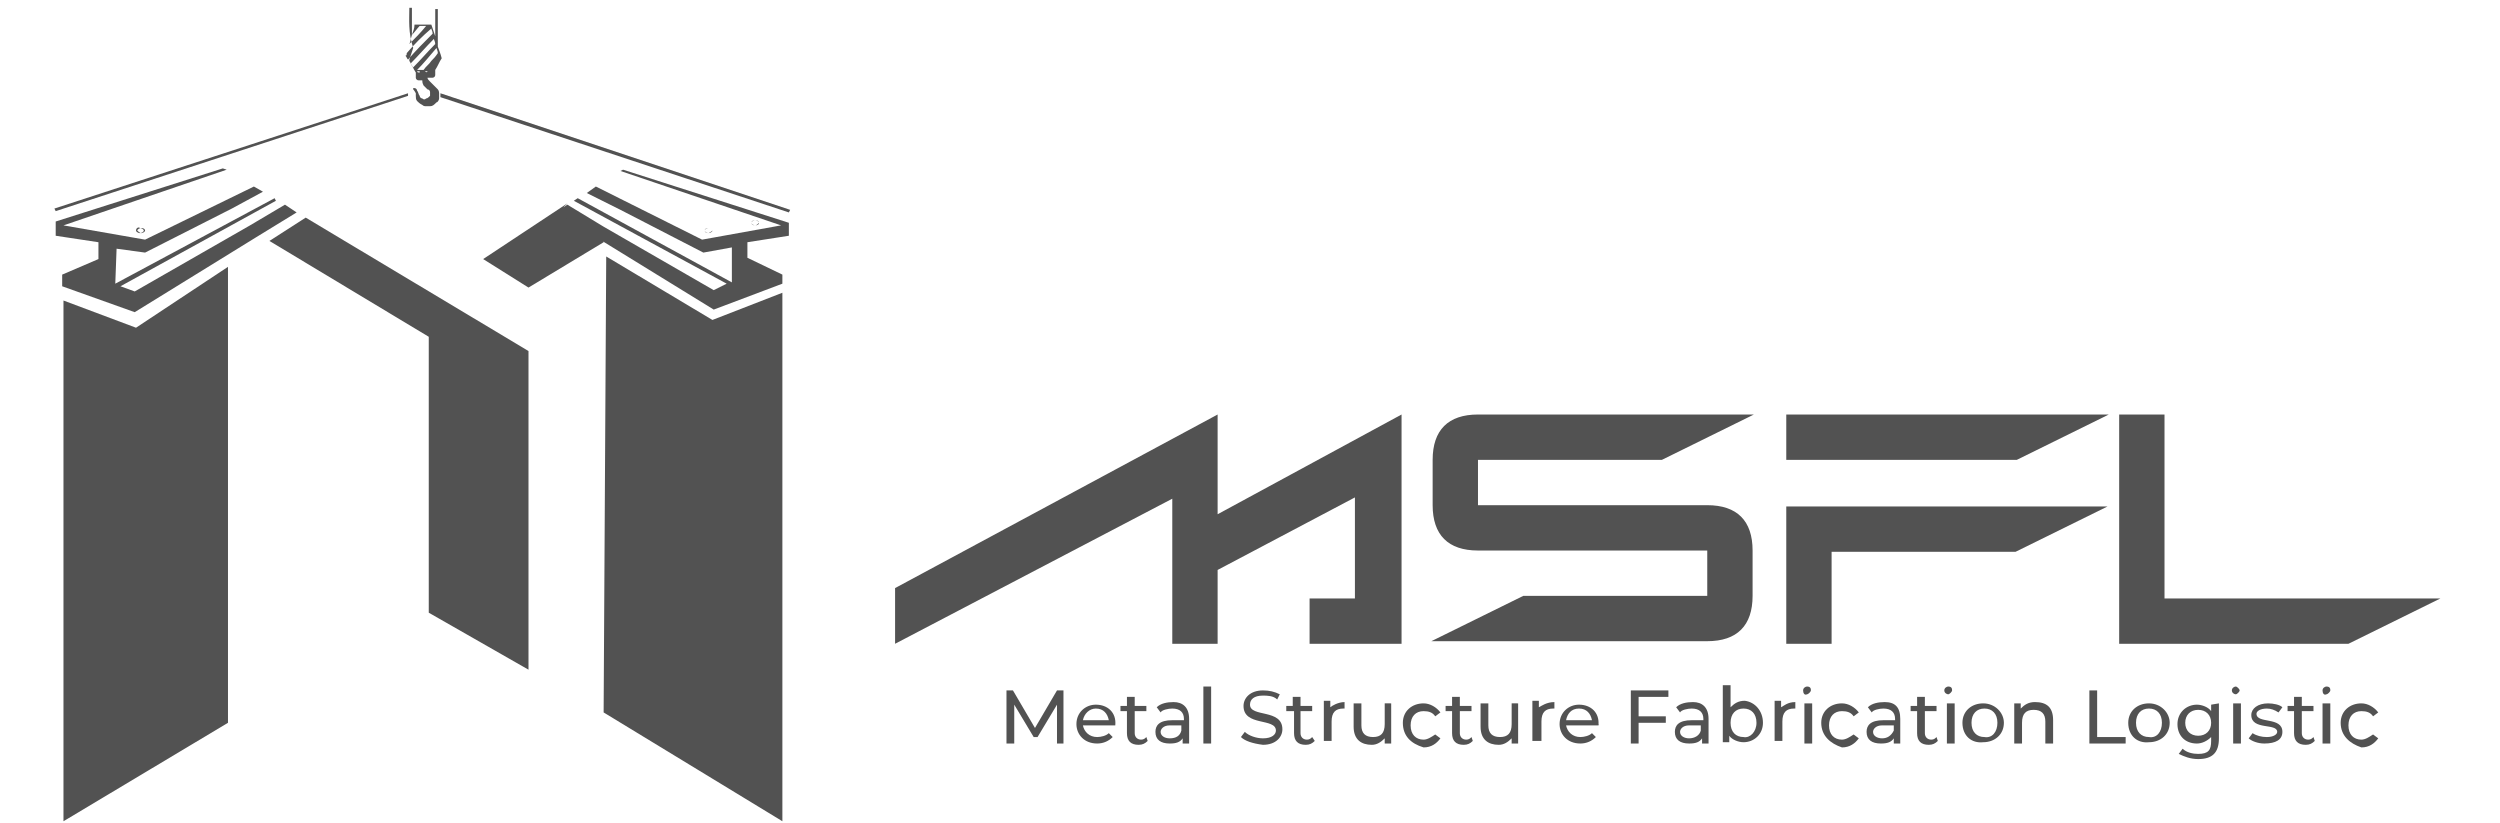
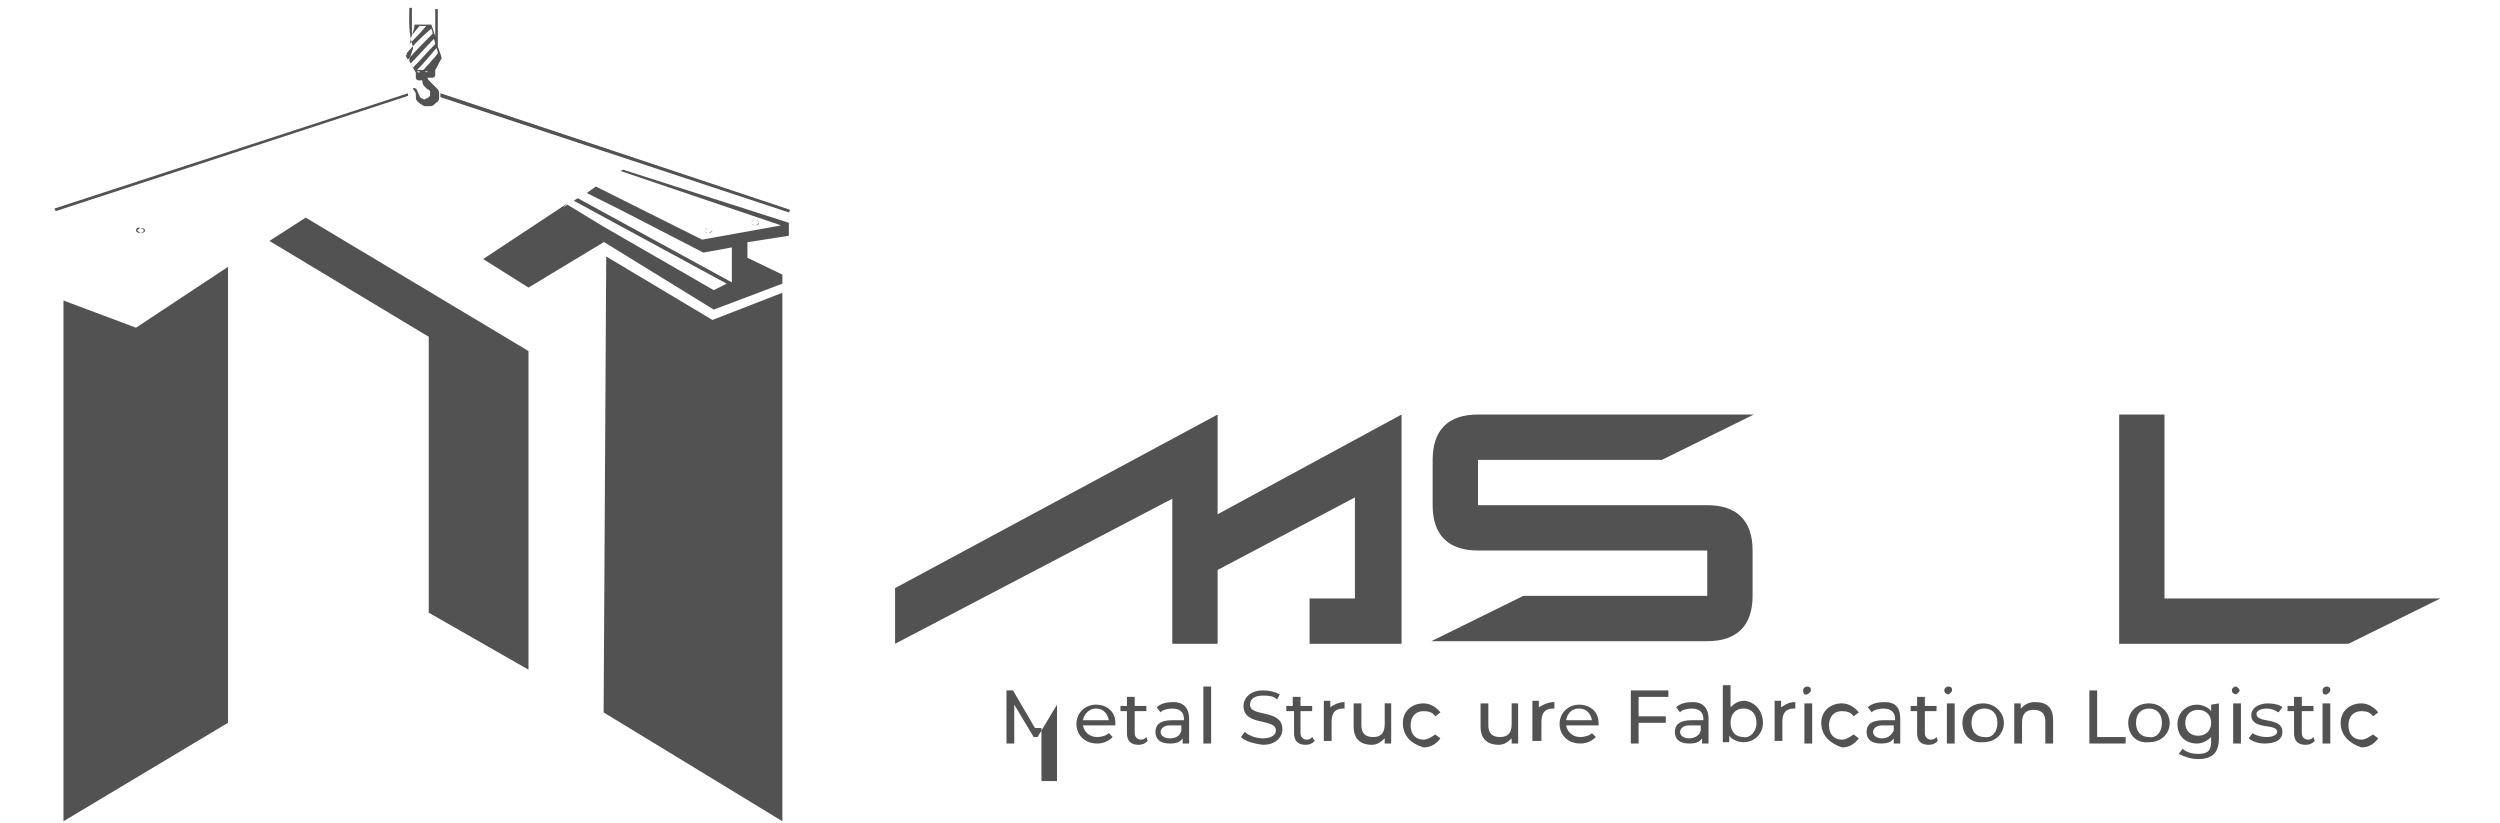
<svg xmlns="http://www.w3.org/2000/svg" version="1.1" id="Capa_1" x="0px" y="0px" viewBox="0 0 193 63.5" style="enable-background:new 0 0 193 63.5;" xml:space="preserve">
  <style type="text/css">
	.st0{fill:#525252;}
</style>
  <g>
    <g>
      <g>
        <path class="st0" d="M94,44v5.7h-3.5V38.5L69.1,49.7v-4.3L94,32v7.7l14.2-7.7v17.7h-7.1v-3.5h3.5v-7.8L94,44z" />
        <path class="st0" d="M128.3,35.5h-14.2V39h17.7c2.3,0,3.5,1.2,3.5,3.5V46c0,2.3-1.2,3.5-3.5,3.5h-21.3l7.1-3.5h14.2v-3.5h-17.7     c-2.3,0-3.5-1.2-3.5-3.5v-3.5c0-2.3,1.2-3.5,3.5-3.5h21.3L128.3,35.5z" />
-         <path class="st0" d="M137.9,35.5V32h24.9l-7.1,3.5H137.9z M162.7,39.1l-7.1,3.5h-14.2v7.1h-3.5V39.1H162.7z" />
        <path class="st0" d="M181.3,49.7h-17.7V32h3.5v14.2h21.3L181.3,49.7z" />
      </g>
      <g>
-         <path class="st0" d="M81.6,57.4v-3l-1.5,2.5h-0.3l-1.5-2.5v3h-0.6v-4.1h0.5l1.7,2.9l1.7-2.9h0.5v4.1H81.6z" />
+         <path class="st0" d="M81.6,57.4v-3l-1.5,2.5h-0.3l-1.5-2.5v3h-0.6v-4.1h0.5l1.7,2.9h0.5v4.1H81.6z" />
        <path class="st0" d="M86.1,56h-2.5c0.1,0.5,0.5,0.9,1.1,0.9c0.3,0,0.7-0.1,0.9-0.3l0.3,0.3c-0.3,0.3-0.7,0.5-1.2,0.5     c-1,0-1.6-0.7-1.6-1.5c0-0.9,0.7-1.5,1.5-1.5C85.5,54.4,86.2,55,86.1,56C86.1,55.9,86.1,55.9,86.1,56z M83.6,55.6h2     c-0.1-0.5-0.4-0.9-1-0.9C84.1,54.7,83.7,55.1,83.6,55.6z" />
        <path class="st0" d="M88.6,57.2c-0.2,0.2-0.4,0.3-0.7,0.3c-0.6,0-0.9-0.3-0.9-0.9v-1.7h-0.5v-0.4H87v-0.7h0.6v0.7h0.9v0.4h-0.9     v1.7c0,0.3,0.2,0.5,0.5,0.5c0.2,0,0.3-0.1,0.4-0.2L88.6,57.2z" />
        <path class="st0" d="M91.8,55.5v1.9h-0.5V57c-0.2,0.3-0.5,0.4-1,0.4c-0.7,0-1.1-0.3-1.1-0.9c0-0.5,0.3-0.9,1.3-0.9h0.9v-0.1     c0-0.5-0.3-0.8-0.9-0.8c-0.3,0-0.8,0.1-0.9,0.3l-0.3-0.4c0.3-0.3,0.8-0.4,1.3-0.4C91.3,54.2,91.8,54.6,91.8,55.5z M91.2,56.4V56     h-0.9c-0.5,0-0.7,0.3-0.7,0.5c0,0.3,0.3,0.5,0.7,0.5C90.8,57,91.1,56.8,91.2,56.4z" />
        <path class="st0" d="M92.9,53h0.6v4.4h-0.6V53z" />
        <path class="st0" d="M95.8,56.9l0.3-0.4c0.3,0.3,0.9,0.5,1.4,0.5c0.7,0,1-0.3,1-0.6c0-1-2.5-0.3-2.5-1.9c0-0.6,0.5-1.2,1.5-1.2     c0.5,0,0.9,0.1,1.3,0.3L98.6,54c-0.3-0.3-0.8-0.3-1.1-0.3c-0.7,0-1,0.3-1,0.7c0,1,2.5,0.3,2.5,1.9c0,0.6-0.5,1.2-1.5,1.2     C96.7,57.4,96.1,57.2,95.8,56.9z" />
        <path class="st0" d="M101.5,57.2c-0.2,0.2-0.4,0.3-0.7,0.3c-0.6,0-0.9-0.3-0.9-0.9v-1.7h-0.6v-0.4h0.5v-0.7h0.6v0.7h0.9v0.4h-0.9     v1.7c0,0.3,0.2,0.5,0.5,0.5c0.2,0,0.3-0.1,0.4-0.2L101.5,57.2z" />
        <path class="st0" d="M103.8,54.2v0.5c-0.1,0-0.1,0-0.1,0c-0.6,0-0.9,0.3-0.9,1v1.5h-0.6v-3.1h0.5v0.5     C102.8,54.5,103.3,54.2,103.8,54.2z" />
        <path class="st0" d="M107.4,54.3v3.1h-0.5V57c-0.3,0.3-0.6,0.5-1,0.5c-0.8,0-1.4-0.4-1.4-1.4v-1.8h0.6V56c0,0.6,0.3,0.9,0.9,0.9     s0.9-0.3,0.9-1v-1.6H107.4z" />
        <path class="st0" d="M108.3,55.8c0-0.9,0.7-1.5,1.6-1.5c0.5,0,1,0.3,1.3,0.7l-0.4,0.3c-0.2-0.3-0.5-0.4-0.9-0.4     c-0.6,0-1,0.4-1,1.1c0,0.7,0.4,1.1,1,1.1c0.3,0,0.6-0.2,0.9-0.4l0.4,0.3c-0.3,0.4-0.7,0.7-1.3,0.7     C108.9,57.4,108.3,56.8,108.3,55.8z" />
-         <path class="st0" d="M113.7,57.2c-0.2,0.2-0.4,0.3-0.7,0.3c-0.6,0-0.9-0.3-0.9-0.9v-1.7h-0.5v-0.4h0.5v-0.7h0.6v0.7h0.9v0.4h-0.9     v1.7c0,0.3,0.2,0.5,0.5,0.5c0.2,0,0.3-0.1,0.4-0.2L113.7,57.2z" />
        <path class="st0" d="M117.2,54.3v3.1h-0.5V57c-0.3,0.3-0.6,0.5-1,0.5c-0.8,0-1.4-0.4-1.4-1.4v-1.8h0.6V56c0,0.6,0.3,0.9,0.9,0.9     s0.9-0.3,0.9-1v-1.6H117.2z" />
        <path class="st0" d="M120,54.2v0.5c-0.1,0-0.1,0-0.1,0c-0.6,0-0.9,0.3-0.9,1v1.5h-0.7v-3.1h0.5v0.5C119,54.5,119.4,54.2,120,54.2     z" />
        <path class="st0" d="M123.4,56h-2.5c0.1,0.5,0.5,0.9,1.1,0.9c0.3,0,0.7-0.1,0.9-0.3l0.3,0.3c-0.3,0.3-0.7,0.5-1.2,0.5     c-1,0-1.6-0.7-1.6-1.5c0-0.9,0.7-1.5,1.5-1.5C122.8,54.4,123.5,55,123.4,56C123.5,55.9,123.4,55.9,123.4,56z M120.9,55.6h2     c-0.1-0.5-0.4-0.9-1-0.9S121,55.1,120.9,55.6z" />
        <path class="st0" d="M126.5,53.8v1.5h2.1v0.5h-2.1v1.6h-0.6v-4.1h2.9v0.5H126.5z" />
        <path class="st0" d="M131.9,55.5v1.9h-0.5V57c-0.2,0.3-0.5,0.4-1,0.4c-0.7,0-1.1-0.3-1.1-0.9c0-0.5,0.3-0.9,1.3-0.9h0.9v-0.1     c0-0.5-0.3-0.8-0.9-0.8c-0.3,0-0.8,0.1-0.9,0.3l-0.3-0.4c0.3-0.3,0.8-0.4,1.3-0.4C131.4,54.2,131.9,54.6,131.9,55.5z M131.3,56.4     V56h-0.9c-0.5,0-0.7,0.3-0.7,0.5c0,0.3,0.3,0.5,0.7,0.5S131.2,56.8,131.3,56.4z" />
        <path class="st0" d="M136.1,55.8c0,0.9-0.7,1.5-1.5,1.5c-0.4,0-0.9-0.2-1.1-0.5v0.5H133v-4.4h0.6v1.7c0.3-0.3,0.6-0.5,1.1-0.5     C135.5,54.2,136.1,54.9,136.1,55.8z M135.6,55.8c0-0.7-0.4-1.1-1-1.1s-1,0.4-1,1.1s0.4,1.1,1,1.1C135.1,57,135.6,56.5,135.6,55.8     z" />
        <path class="st0" d="M138.6,54.2v0.5c-0.1,0-0.1,0-0.1,0c-0.6,0-0.9,0.3-0.9,1v1.5H137v-3.1h0.5v0.5     C137.7,54.5,138,54.2,138.6,54.2z" />
        <path class="st0" d="M139.2,53.3c0-0.2,0.2-0.3,0.3-0.3c0.3,0,0.3,0.2,0.3,0.3s-0.2,0.3-0.3,0.3     C139.3,53.7,139.2,53.5,139.2,53.3z M139.3,54.3h0.6v3.1h-0.6V54.3z" />
        <path class="st0" d="M140.6,55.8c0-0.9,0.7-1.5,1.6-1.5c0.5,0,1,0.3,1.3,0.7l-0.4,0.3c-0.2-0.3-0.5-0.4-0.9-0.4     c-0.6,0-1,0.4-1,1.1c0,0.7,0.4,1.1,1,1.1c0.3,0,0.6-0.2,0.9-0.4l0.4,0.3c-0.3,0.4-0.7,0.7-1.3,0.7     C141.3,57.4,140.6,56.8,140.6,55.8z" />
        <path class="st0" d="M146.7,55.5v1.9h-0.5V57c-0.2,0.3-0.5,0.4-1,0.4c-0.7,0-1.1-0.3-1.1-0.9c0-0.5,0.3-0.9,1.3-0.9h0.9v-0.1     c0-0.5-0.3-0.8-0.9-0.8c-0.3,0-0.8,0.1-0.9,0.3l-0.3-0.4c0.3-0.3,0.8-0.4,1.3-0.4C146.3,54.2,146.7,54.6,146.7,55.5z M146.2,56.4     V56h-0.9c-0.5,0-0.7,0.3-0.7,0.5c0,0.3,0.3,0.5,0.7,0.5S146,56.8,146.2,56.4z" />
        <path class="st0" d="M149.6,57.2c-0.2,0.2-0.4,0.3-0.7,0.3c-0.6,0-0.9-0.3-0.9-0.9v-1.7h-0.5v-0.4h0.5v-0.7h0.6v0.7h0.9v0.4h-0.9     v1.7c0,0.3,0.2,0.5,0.5,0.5c0.2,0,0.3-0.1,0.4-0.2L149.6,57.2z" />
        <path class="st0" d="M150.1,53.3c0-0.2,0.2-0.3,0.3-0.3c0.3,0,0.3,0.2,0.3,0.3s-0.2,0.3-0.3,0.3S150.1,53.5,150.1,53.3z      M150.3,54.3h0.6v3.1h-0.6V54.3z" />
        <path class="st0" d="M151.5,55.8c0-0.9,0.7-1.5,1.6-1.5c0.9,0,1.6,0.7,1.6,1.5c0,0.9-0.7,1.5-1.6,1.5     C152.2,57.4,151.5,56.8,151.5,55.8z M154.2,55.8c0-0.7-0.4-1.1-1-1.1s-1,0.4-1,1.1s0.4,1.1,1,1.1C153.8,57,154.2,56.5,154.2,55.8     z" />
        <path class="st0" d="M158.5,55.6v1.8h-0.6v-1.7c0-0.6-0.3-0.9-0.9-0.9s-0.9,0.3-0.9,1v1.6h-0.6v-3.1h0.5v0.4     c0.3-0.3,0.6-0.5,1.1-0.5C158,54.2,158.5,54.6,158.5,55.6z" />
        <path class="st0" d="M161.3,53.3h0.6v3.6h2.2v0.5h-2.8V53.3z" />
        <path class="st0" d="M164.3,55.8c0-0.9,0.7-1.5,1.6-1.5c0.9,0,1.6,0.7,1.6,1.5c0,0.9-0.7,1.5-1.6,1.5     C165,57.4,164.3,56.8,164.3,55.8z M166.9,55.8c0-0.7-0.4-1.1-1-1.1s-1,0.4-1,1.1s0.4,1.1,1,1.1C166.5,57,166.9,56.5,166.9,55.8z" />
        <path class="st0" d="M171.3,54.3V57c0,1.1-0.5,1.6-1.6,1.6c-0.6,0-1.1-0.2-1.5-0.4l0.3-0.4c0.3,0.3,0.8,0.4,1.2,0.4     c0.8,0,1-0.3,1-1v-0.3c-0.3,0.3-0.7,0.5-1.1,0.5c-0.9,0-1.5-0.6-1.5-1.5s0.7-1.5,1.5-1.5c0.4,0,0.9,0.2,1.1,0.5v-0.5L171.3,54.3     L171.3,54.3z M170.7,55.8c0-0.6-0.4-1-1-1s-1,0.4-1,1s0.4,1,1,1S170.7,56.4,170.7,55.8z" />
        <path class="st0" d="M172.3,53.3c0-0.2,0.2-0.3,0.3-0.3s0.3,0.2,0.3,0.3s-0.2,0.3-0.3,0.3S172.3,53.5,172.3,53.3z M172.4,54.3     h0.6v3.1h-0.6V54.3z" />
        <path class="st0" d="M173.6,57l0.3-0.4c0.3,0.2,0.7,0.3,1.1,0.3c0.5,0,0.8-0.2,0.8-0.4c0-0.7-2-0.1-2-1.3c0-0.5,0.5-0.9,1.3-0.9     c0.4,0,0.9,0.1,1.1,0.3l-0.3,0.4c-0.3-0.2-0.6-0.3-0.9-0.3c-0.5,0-0.8,0.2-0.8,0.4c0,0.8,2,0.2,2,1.4c0,0.6-0.5,0.9-1.4,0.9     C174.3,57.4,173.8,57.2,173.6,57z" />
        <path class="st0" d="M178.7,57.2c-0.2,0.2-0.4,0.3-0.7,0.3c-0.6,0-0.9-0.3-0.9-0.9v-1.7h-0.5v-0.4h0.5v-0.7h0.6v0.7h0.9v0.4h-0.9     v1.7c0,0.3,0.2,0.5,0.5,0.5c0.2,0,0.3-0.1,0.4-0.2L178.7,57.2z" />
        <path class="st0" d="M179.3,53.3c0-0.2,0.2-0.3,0.3-0.3c0.3,0,0.3,0.2,0.3,0.3s-0.2,0.3-0.3,0.3     C179.4,53.7,179.3,53.5,179.3,53.3z M179.3,54.3h0.6v3.1h-0.6V54.3z" />
        <path class="st0" d="M180.7,55.8c0-0.9,0.7-1.5,1.6-1.5c0.5,0,1,0.3,1.3,0.7l-0.4,0.3c-0.2-0.3-0.5-0.4-0.9-0.4     c-0.6,0-1,0.4-1,1.1c0,0.7,0.4,1.1,1,1.1c0.3,0,0.6-0.2,0.9-0.4l0.4,0.3c-0.3,0.4-0.7,0.7-1.3,0.7     C181.4,57.4,180.7,56.8,180.7,55.8z" />
      </g>
    </g>
    <g>
      <g>
        <path class="st0" d="M46.6,18.2c0-0.1,0-0.3,0.1-0.3L43.5,16l0.3-0.3L37.3,20l3.5,2.2l5.8-3.5C46.6,18.6,46.6,18.4,46.6,18.2z" />
      </g>
      <g>
        <polygon class="st0" points="46.8,19.8 46.8,19.8 46.6,55 60.4,63.4 60.4,22.6 55,24.7    " />
      </g>
      <g>
        <g>
          <path class="st0" d="M54.7,17.6c-0.2,0-0.3,0.1-0.3,0.2s0.2,0.2,0.3,0.2s0.3-0.1,0.3-0.2C55,17.7,54.8,17.6,54.7,17.6z M54.7,18      c-0.2,0-0.3-0.1-0.3-0.2s0.2-0.2,0.3-0.2s0.3,0.1,0.3,0.2C54.9,17.9,54.7,18,54.7,18z" />
        </g>
        <g>
          <path class="st0" d="M58.3,17c-0.2,0-0.3,0.1-0.3,0.2s0.2,0.2,0.3,0.2c0.2,0,0.3-0.1,0.3-0.2S58.4,17,58.3,17z M58.3,17.4      c-0.2,0-0.3-0.1-0.3-0.2s0.2-0.2,0.3-0.2c0.2,0,0.3,0.1,0.3,0.2C58.5,17.3,58.4,17.4,58.3,17.4z" />
        </g>
        <g>
          <polygon class="st0" points="60.9,18.2 60.9,17.2 48.1,13.1 47.9,13.2 60.3,17.4 54.2,18.5 46,14.4 45.3,14.9 47.9,16.2       47.9,16.2 54.3,19.5 56.5,19.1 56.5,21.8 44.6,15.3 44.3,15.5 56.1,21.9 55.1,22.4 46.6,17.5 43.8,15.8 42.9,16.4 46,18.3       46,18.3 55.1,23.9 60.4,21.9 60.4,21.2 57.7,19.9 57.7,18.7     " />
        </g>
      </g>
      <g>
        <path class="st0" d="M22.4,16.1L22.4,16.1L22.4,16.1z" />
      </g>
      <g>
        <path class="st0" d="M10.5,17.8c0,0.1,0.2,0.2,0.3,0.2s0.3-0.1,0.3-0.2s-0.2-0.2-0.3-0.2C10.7,17.5,10.5,17.6,10.5,17.8z      M10.6,17.8c0-0.1,0.2-0.2,0.3-0.2c0.2,0,0.3,0.1,0.3,0.2S11,18,10.9,18S10.6,17.8,10.6,17.8z" />
      </g>
      <g>
-         <polygon class="st0" points="22,15.8 19.3,17.4 10.4,22.5 9.3,22.1 21.3,15.5 21.2,15.3 8.9,21.9 9,19.2 11.2,19.5 17.9,16.1      17.9,16.1 20.3,14.8 19.6,14.4 11.2,18.5 4.9,17.4 17.5,13.1 17.2,13 4.3,17.1 4.3,18.2 7.6,18.7 7.6,20 4.8,21.2 4.8,22.1      10.4,24.1 19.8,18.3 19.8,18.3 22.9,16.4    " />
-       </g>
+         </g>
      <g>
        <g>
          <polygon class="st0" points="23.6,16.8 20.8,18.6 33.1,26 33.1,47.3 40.8,51.7 40.8,27.1     " />
        </g>
      </g>
      <g>
        <g>
          <polygon class="st0" points="10.5,25.3 4.9,23.2 4.9,24.1 4.9,63.4 17.6,55.8 17.6,23.7 17.6,20.6     " />
        </g>
      </g>
      <g>
        <g>
          <g>
            <g>
              <g>
                <path class="st0" d="M31.6,0.6h0.2c0,0.7,0,1.4,0,2.1C31.9,2.4,32,2.2,32,1.9c0.4,0,0.9,0,1.3,0c0.1,0.3,0.2,0.6,0.3,0.9         c0-0.7,0-1.4,0-2.1h0.2c0,0.9,0,1.9,0,2.8v0.1c0.1,0.3,0.2,0.5,0.3,0.9c-0.2,0.3-0.3,0.6-0.5,0.9l0,0c0,0.2,0,0.3,0,0.4         c0,0.1-0.1,0.2-0.2,0.2h-0.1c-0.1,0-0.2,0-0.3,0c0,0.1,0.1,0.2,0.2,0.3c0.1,0.1,0.2,0.2,0.3,0.3s0.2,0.2,0.3,0.3         s0.1,0.3,0.1,0.3c0,0.2,0,0.3,0,0.4c0,0.1-0.1,0.3-0.2,0.3c-0.2,0.2-0.3,0.3-0.5,0.3c-0.1,0-0.1,0-0.2,0h-0.1         c-0.1,0-0.2,0-0.3-0.1c-0.2-0.1-0.3-0.2-0.4-0.3c-0.1-0.1-0.1-0.3-0.1-0.4c0-0.1,0-0.1,0-0.2C32,7,31.9,6.9,31.9,6.9V6.8H32         c0.1,0,0.2,0.1,0.2,0.2c0.1,0.1,0.1,0.3,0.2,0.4c0,0.1,0.1,0.2,0.2,0.2c0.1,0.1,0.2,0.1,0.3,0c0.1,0,0.2-0.1,0.3-0.2         c0-0.1,0-0.3,0-0.3c0-0.1-0.1-0.2-0.2-0.2c-0.1-0.1-0.2-0.2-0.3-0.3c-0.1-0.2-0.1-0.3-0.1-0.4c-0.1,0-0.3,0-0.3,0         c-0.1,0-0.2-0.1-0.2-0.2V5.9c0-0.1,0-0.3,0-0.3l0,0c-0.2-0.3-0.3-0.6-0.5-0.9c0,0,0,0,0-0.1c0.1-0.3,0.2-0.6,0.3-0.9l0,0         C31.5,2.5,31.6,1.5,31.6,0.6z M31.8,2.7c-0.1,0.3-0.1,0.5-0.2,0.7C32,3,32.5,2.5,32.9,2c-0.2,0-0.3,0-0.5,0         C32.2,2.2,32,2.5,31.8,2.7z M31.4,4.1c0,0.1,0,0.2-0.1,0.2c0.1,0.1,0.1,0.2,0.2,0.3c0.6-0.7,1.2-1.3,1.9-2         c0-0.2-0.1-0.3-0.1-0.4C32.6,2.8,32,3.4,31.4,4.1z M31.7,4.9c0.1,0.1,0.1,0.3,0.2,0.3C32.5,4.6,33,4,33.6,3.4         c0-0.2-0.1-0.3-0.1-0.4C32.9,3.6,32.3,4.3,31.7,4.9z M32.2,5.4c0.2,0,0.3,0,0.5,0c0.2-0.3,0.4-0.4,0.6-0.7         c0.2-0.2,0.3-0.3,0.5-0.6c0-0.2-0.1-0.3-0.1-0.4C33.1,4.4,32.7,4.9,32.2,5.4z M32.2,5.5c0,0.1,0.1,0.1,0.2,0.1V5.5         C32.4,5.5,32.3,5.5,32.2,5.5z M32.8,5.5L32.8,5.5c0.1,0.1,0.2,0.1,0.2,0C33,5.5,32.9,5.5,32.8,5.5z" />
              </g>
            </g>
          </g>
        </g>
        <g>
          <g>
            <path class="st0" d="M31.5,7.4L31.5,7.4c0-0.1,0-0.1,0-0.2l0,0L4.2,16.1l0.1,0.2L31.5,7.4L31.5,7.4z" />
          </g>
          <g>
            <path class="st0" d="M34,7.2c0,0.1,0,0.2,0,0.3l26.9,8.9l0.1-0.2L34,7.2z" />
          </g>
        </g>
      </g>
    </g>
  </g>
</svg>